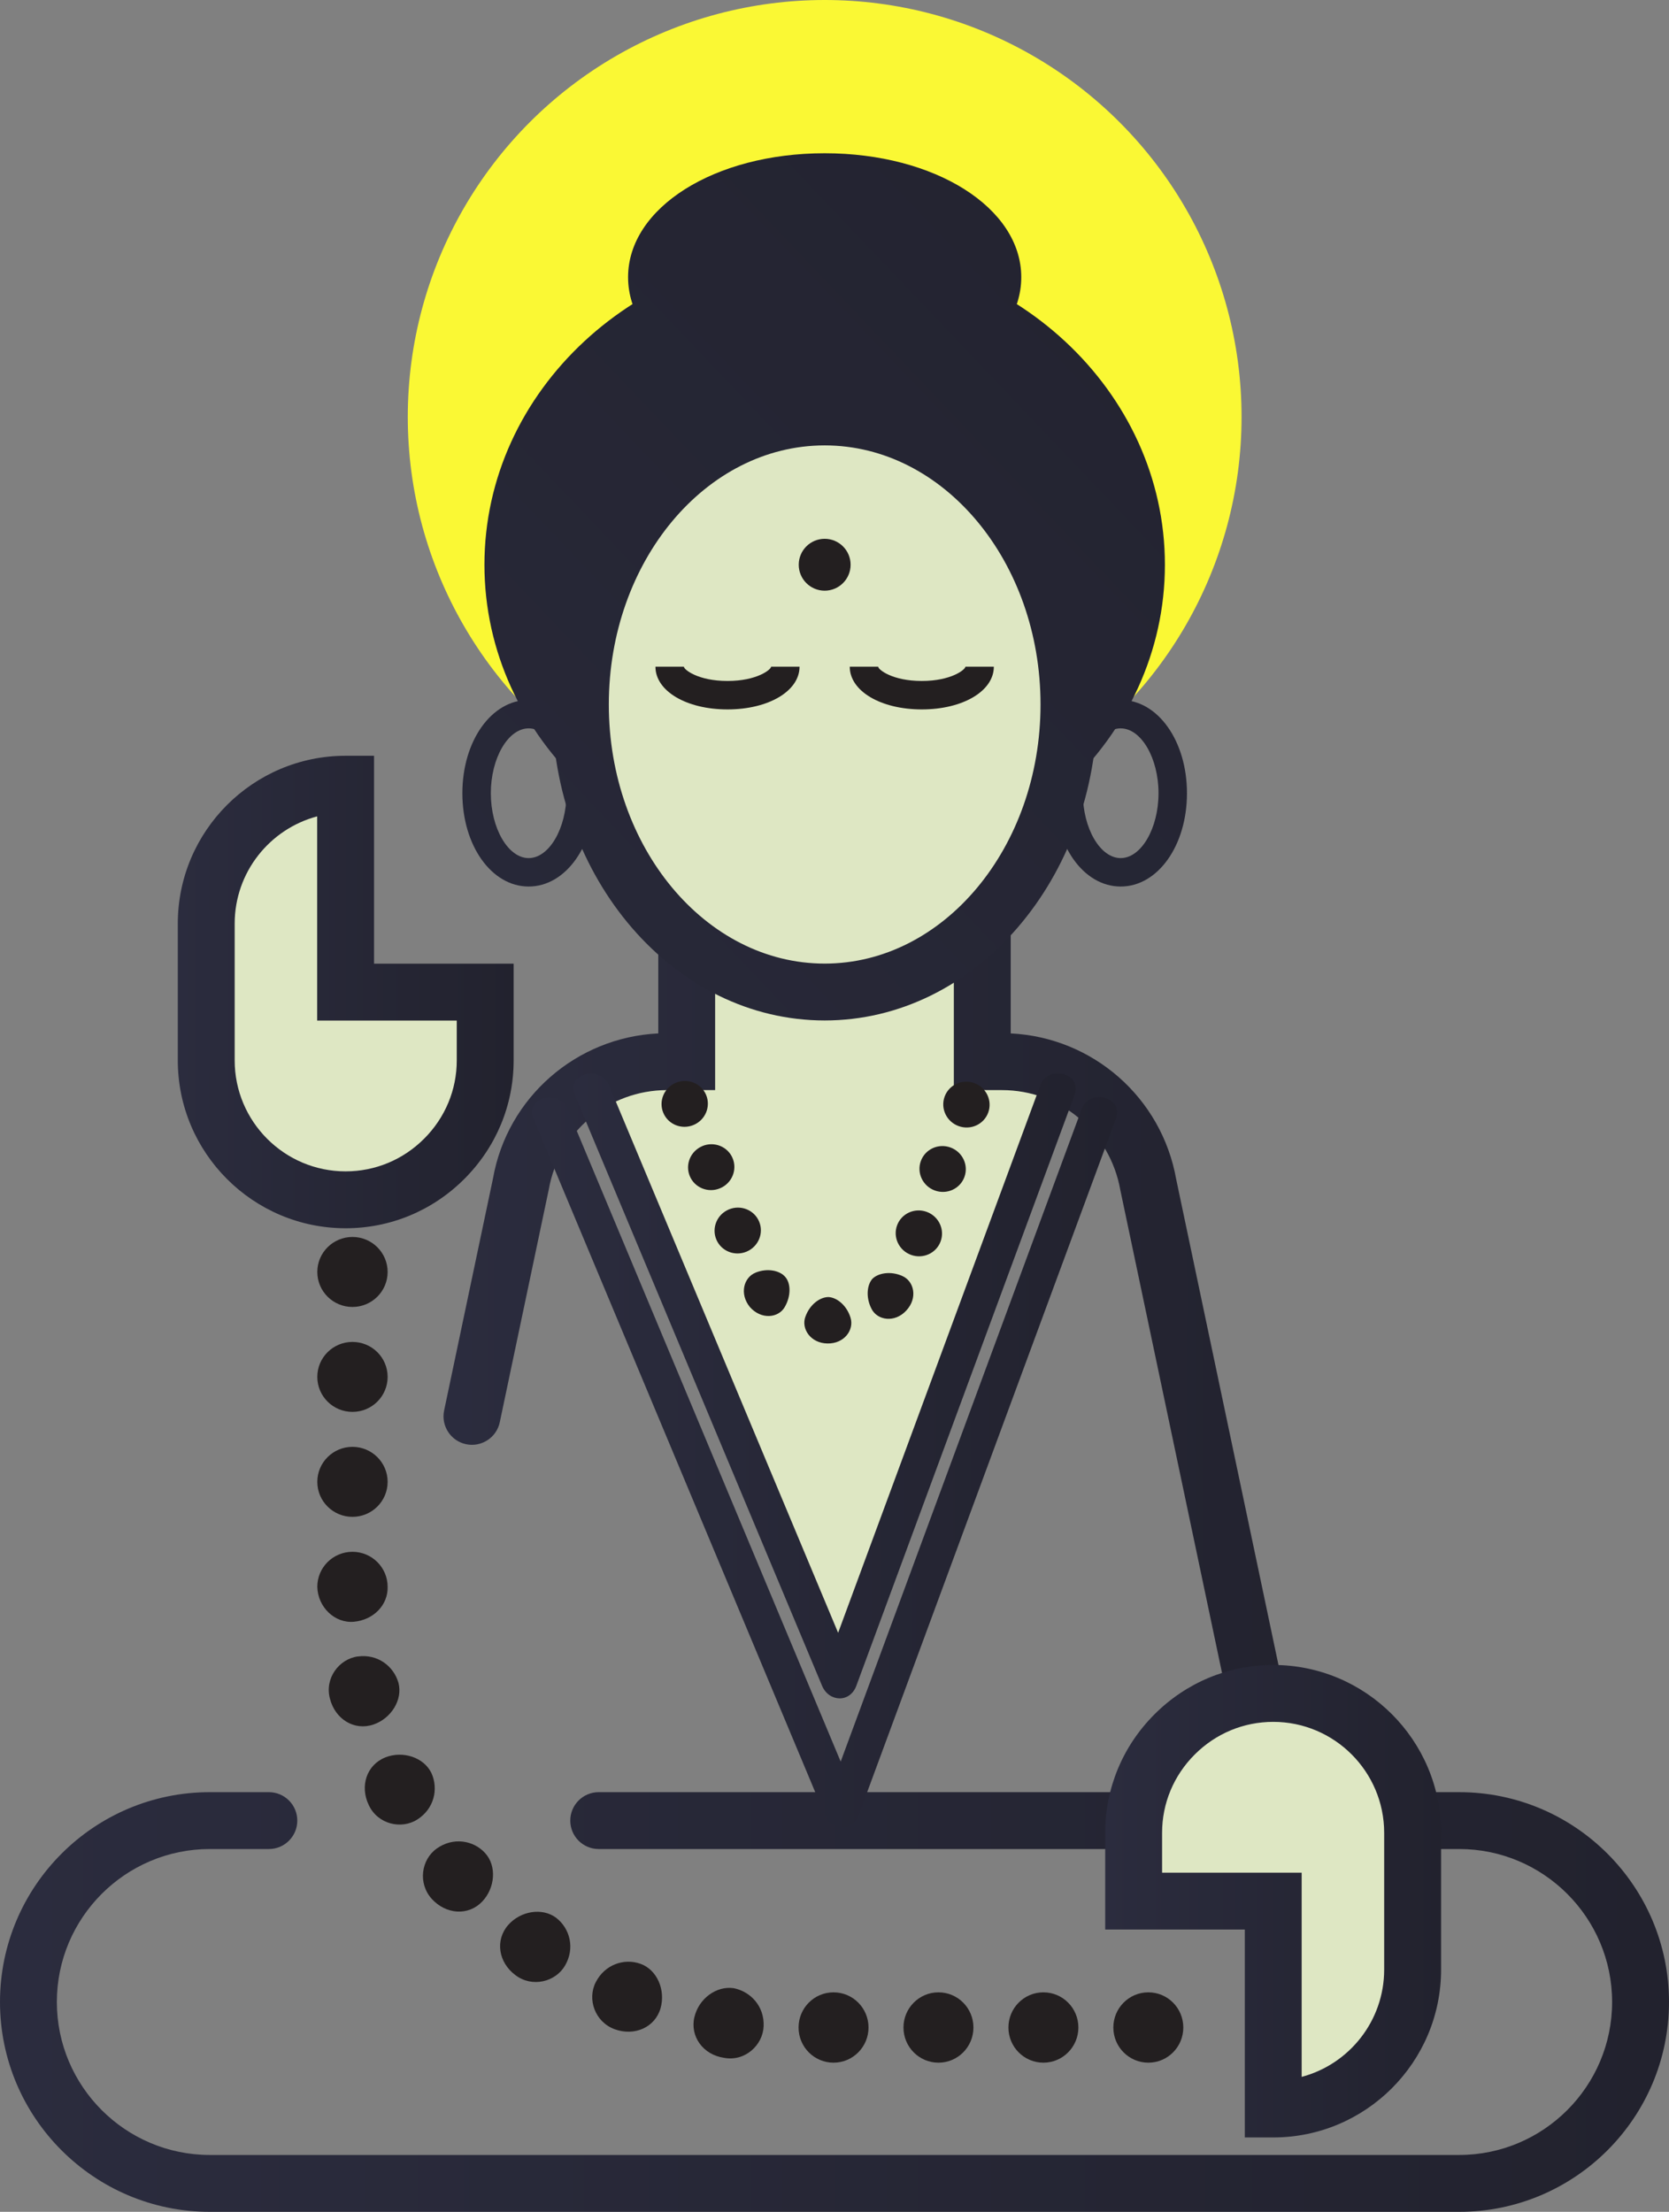
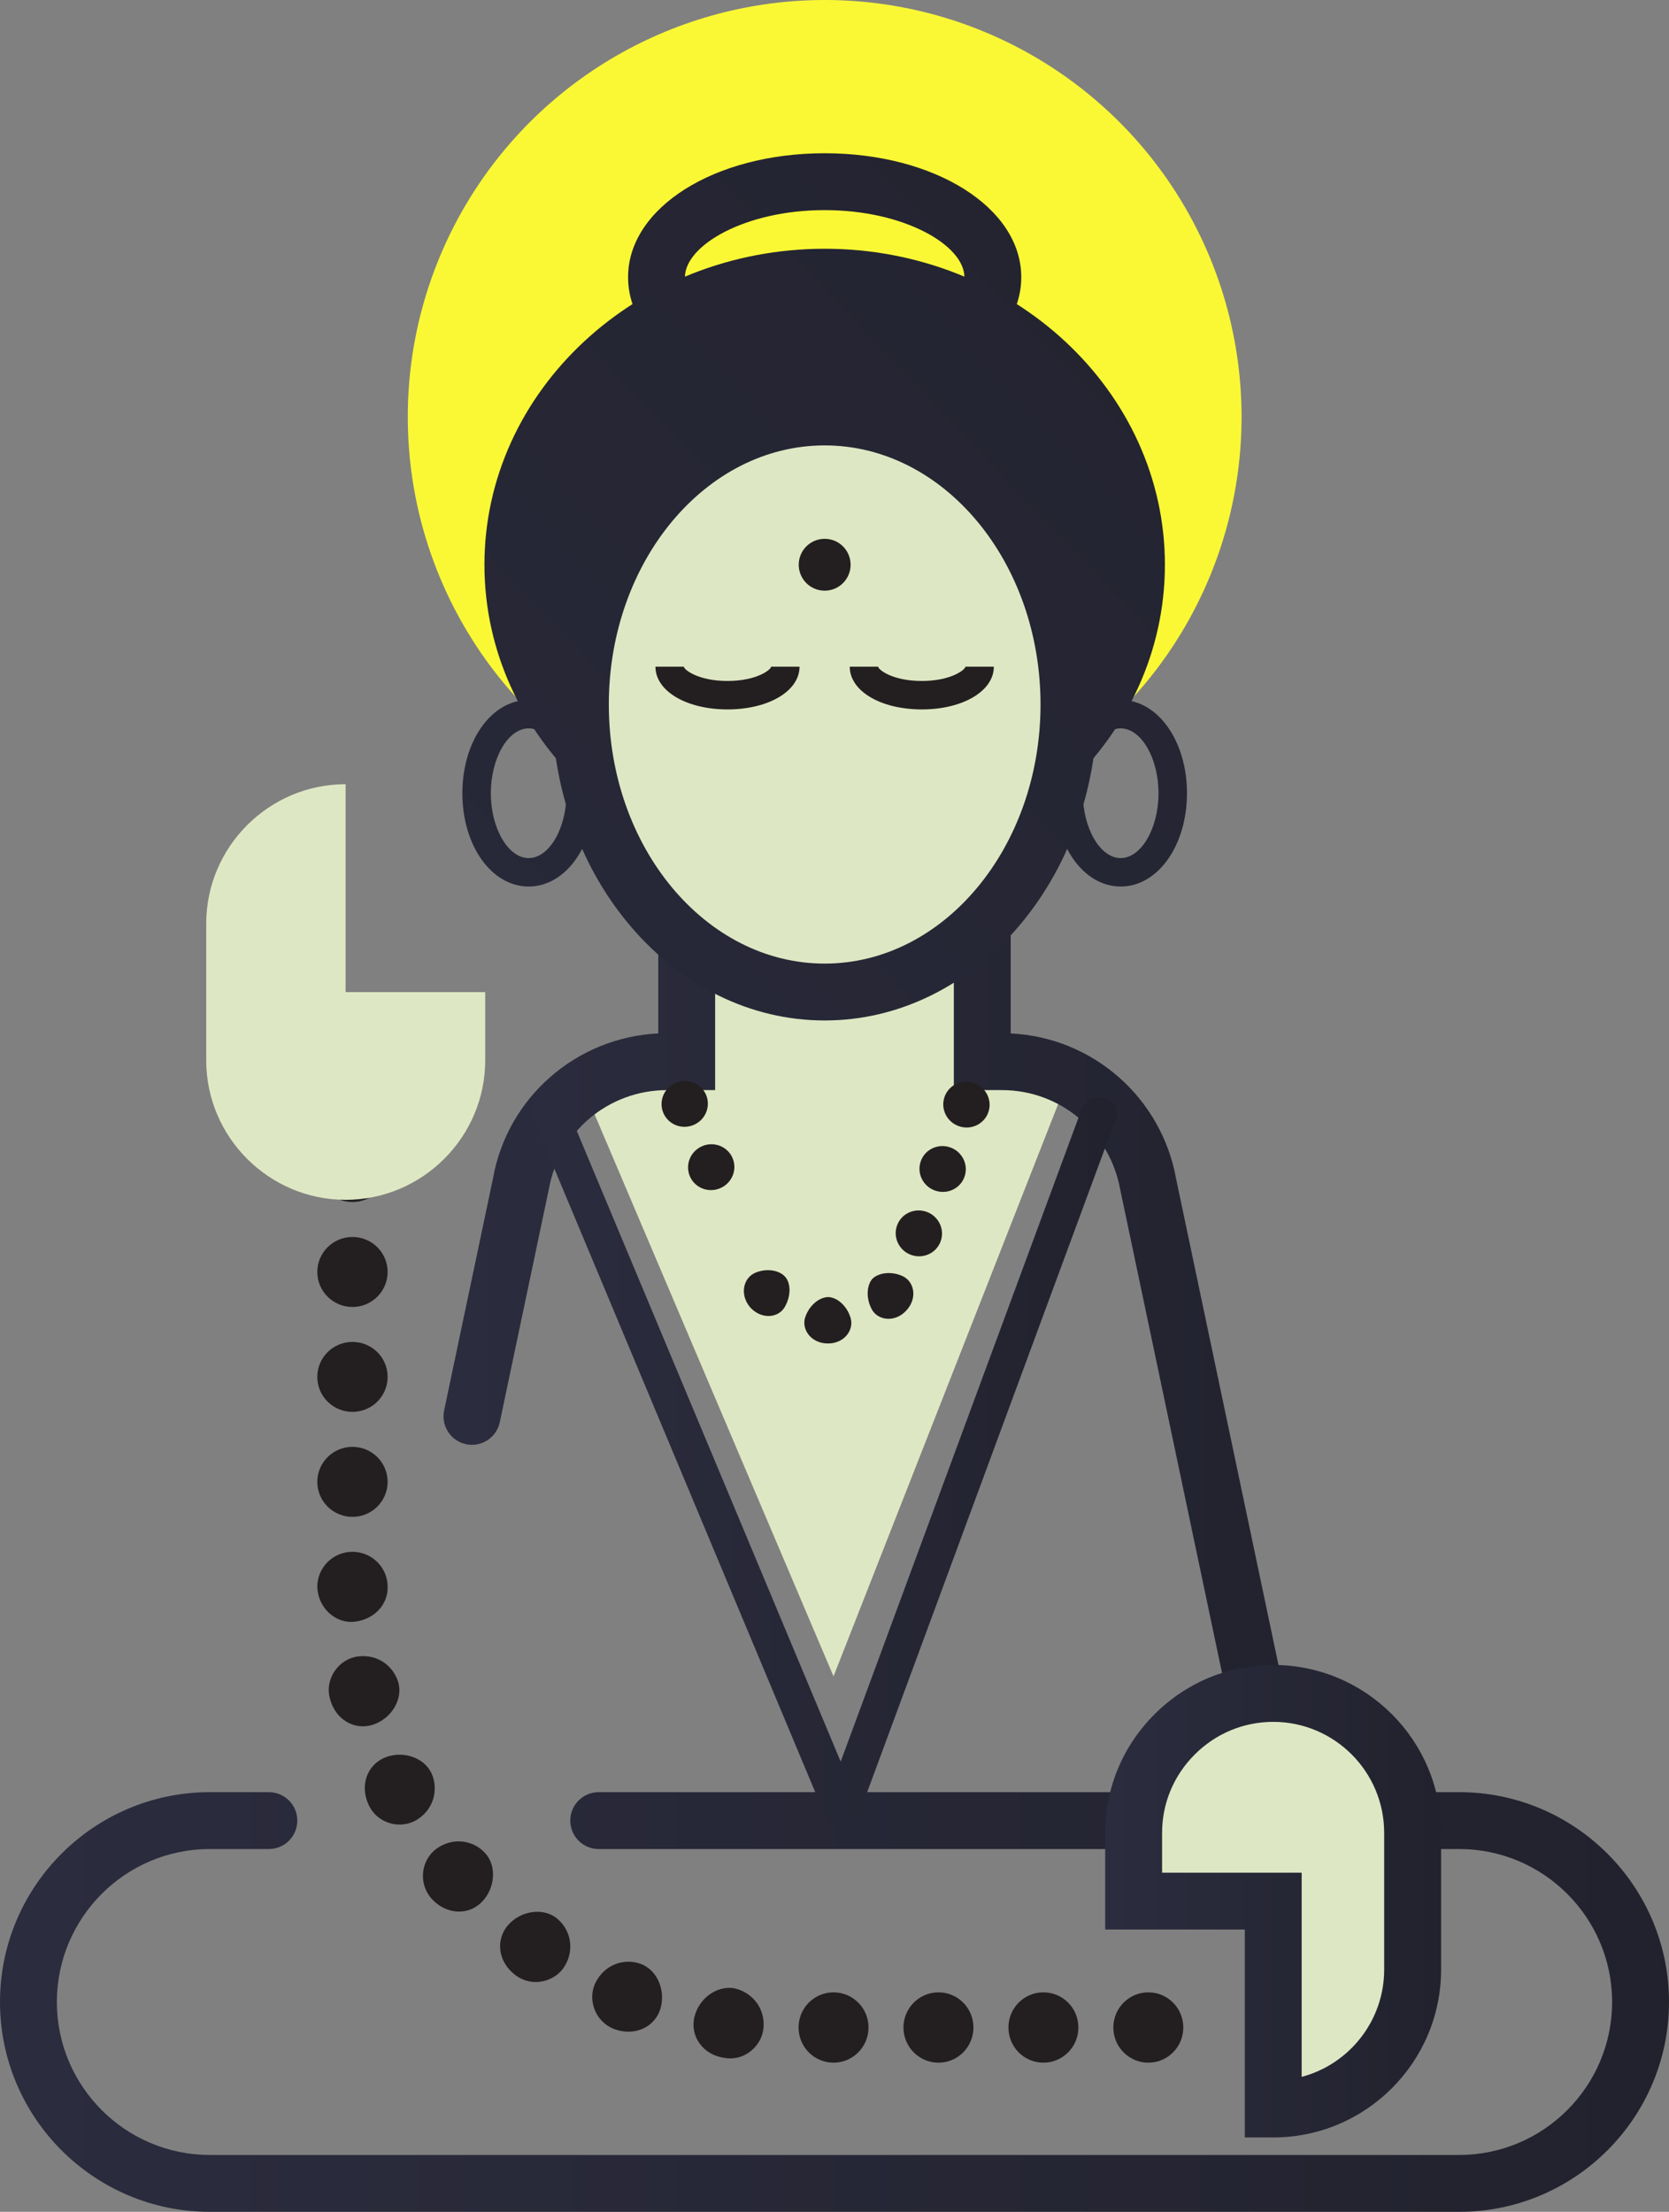
<svg xmlns="http://www.w3.org/2000/svg" xmlns:xlink="http://www.w3.org/1999/xlink" id="Layer_2" data-name="Layer 2" viewBox="0 0 582.38 771.71">
  <rect x="0" y="0" width="582.38" height="771.71" fill="#808080" stroke="none" />
  <defs>
    <style>      .cls-1 {        fill: url(#linear-gradient-8);      }      .cls-2 {        fill: url(#linear-gradient-7);      }      .cls-3 {        fill: url(#linear-gradient-5);      }      .cls-4 {        fill: url(#linear-gradient-6);      }      .cls-5 {        fill: url(#linear-gradient-9);      }      .cls-6 {        fill: url(#linear-gradient-4);      }      .cls-7 {        fill: url(#linear-gradient-3);      }      .cls-8 {        fill: url(#linear-gradient-2);      }      .cls-9 {        fill: #231f20;      }      .cls-10 {        fill: #faf834;      }      .cls-11 {        fill: url(#linear-gradient);      }      .cls-12 {        fill: url(#linear-gradient-10);      }      .cls-13 {        fill: url(#linear-gradient-11);      }      .cls-14 {        fill: url(#linear-gradient-12);      }      .cls-15 {        fill: url(#linear-gradient-13);      }      .cls-16 {        fill: #dee7c3;      }    </style>
    <linearGradient id="linear-gradient" x1="154.75" y1="494.18" x2="466.21" y2="494.18" gradientUnits="userSpaceOnUse">
      <stop offset="0" stop-color="#2b2c3e" />
      <stop offset="1" stop-color="#22222e" />
    </linearGradient>
    <linearGradient id="linear-gradient-2" x1="0" y1="698.5" x2="582.38" y2="698.5" xlink:href="#linear-gradient" />
    <linearGradient id="linear-gradient-3" x1="385.65" y1="663.34" x2="502.84" y2="663.34" xlink:href="#linear-gradient" />
    <linearGradient id="linear-gradient-4" x1="200.06" y1="483.52" x2="375.37" y2="483.52" xlink:href="#linear-gradient" />
    <linearGradient id="linear-gradient-5" x1="185.62" y1="510.13" x2="389.81" y2="510.13" xlink:href="#linear-gradient" />
    <linearGradient id="linear-gradient-6" x1="62.04" y1="346.12" x2="179.23" y2="346.12" xlink:href="#linear-gradient" />
    <linearGradient id="linear-gradient-7" x1="-17.97" y1="487.97" x2="474.13" y2="19.69" xlink:href="#linear-gradient" />
    <linearGradient id="linear-gradient-8" x1="-17.97" y1="487.97" x2="474.13" y2="19.69" xlink:href="#linear-gradient" />
    <linearGradient id="linear-gradient-9" x1="-68.07" y1="435.33" x2="424.03" y2="-32.96" xlink:href="#linear-gradient" />
    <linearGradient id="linear-gradient-10" x1="-68.07" y1="435.33" x2="424.03" y2="-32.96" xlink:href="#linear-gradient" />
    <linearGradient id="linear-gradient-11" x1="6.38" y1="513.56" x2="498.48" y2="45.28" xlink:href="#linear-gradient" />
    <linearGradient id="linear-gradient-12" x1="70.93" y1="581.39" x2="563.03" y2="113.11" xlink:href="#linear-gradient" />
    <linearGradient id="linear-gradient-13" x1="-27.24" y1="478.23" x2="464.85" y2="9.94" xlink:href="#linear-gradient" />
  </defs>
  <g id="Layer_1-2" data-name="Layer 1">
    <g>
      <polygon class="cls-16" points="202.52 377.14 290.85 584.88 373 375.61 346.81 368.34 337.23 327.51 278.65 346.77 241.99 338.39 238.93 367.68 202.52 377.14" />
      <g>
        <path class="cls-11" d="M456.28,687.33c-4.59,0-8.72-3.21-9.7-7.88l-55.65-264.22c-3.61-20.35-20.97-34.89-41.31-34.89h-16.79v-59.45h-83.29v59.45h-16.78c-20.35,0-37.7,14.54-41.25,34.58l-17.12,81.31c-1.13,5.36-6.42,8.79-11.75,7.66-5.36-1.13-8.79-6.39-7.67-11.76l17.06-81c5-28.21,29.02-49.17,57.67-50.57v-59.53h122.98v59.53c28.65,1.4,52.67,22.37,57.74,50.88l55.58,263.91c1.13,5.36-2.3,10.63-7.67,11.76-.69.15-1.38.22-2.05.22Z" />
        <path class="cls-8" d="M509.17,771.71H73.21c-40.37,0-73.21-32.84-73.21-73.21s32.84-73.21,73.21-73.21h20.61c5.48,0,9.92,4.44,9.92,9.92s-4.44,9.92-9.92,9.92h-20.61c-29.43,0-53.37,23.94-53.37,53.37s23.94,53.37,53.37,53.37h435.95c29.43,0,53.37-23.94,53.37-53.37s-23.94-53.37-53.37-53.37H208.91c-5.48,0-9.92-4.44-9.92-9.92s4.44-9.92,9.92-9.92h300.26c40.37,0,73.21,32.84,73.21,73.21s-32.84,73.21-73.21,73.21Z" />
        <g>
          <path class="cls-16" d="M395.57,639.47v23.83s48.71,0,48.71,0v72.54c26.77,0,48.64-21.86,48.64-48.64v-47.73c0-26.77-21.87-48.64-48.64-48.64-13.39,0-25.58,5.47-34.41,14.3-8.83,8.83-14.3,20.96-14.3,34.34Z" />
          <path class="cls-7" d="M444.28,745.76h-9.92v-72.54h-48.71v-33.75c0-15.58,6.11-30.27,17.21-41.36,11.09-11.09,25.81-17.2,41.43-17.2,32.29,0,58.56,26.27,58.56,58.56v47.73c0,32.29-26.27,58.56-58.56,58.56ZM405.49,653.38h48.71v71.25c16.56-4.39,28.79-19.51,28.79-37.43v-47.73c0-21.35-17.37-38.71-38.71-38.71-10.32,0-20.05,4.05-27.39,11.39-7.35,7.34-11.39,17.05-11.39,27.32v13.9Z" />
        </g>
        <g>
          <path class="cls-9" d="M235.84,377.78c-4.13,1.72-6.09,6.42-4.39,10.49,1.7,4.07,6.43,5.97,10.55,4.24,4.13-1.72,6.09-6.42,4.39-10.49-1.7-4.07-6.43-5.96-10.55-4.24Z" />
          <path class="cls-9" d="M245.09,399.87c-4.13,1.73-6.09,6.42-4.39,10.49,1.7,4.07,6.43,5.96,10.55,4.23,4.13-1.72,6.09-6.42,4.39-10.49-1.7-4.07-6.43-5.96-10.55-4.24Z" />
-           <path class="cls-9" d="M254.34,421.97c-4.13,1.73-6.09,6.42-4.39,10.49,1.7,4.07,6.43,5.96,10.55,4.24,4.13-1.73,6.09-6.42,4.39-10.49-1.7-4.07-6.43-5.96-10.55-4.24Z" />
-           <path class="cls-9" d="M263.65,444.03c-4.09,1.63-5.74,7.37-1.99,11.99,3.93,4.48,9.94,3.87,12.16.02,2.26-3.89,2.12-8.29.22-10.48-1.86-2.25-6.2-3.23-10.39-1.54Z" />
+           <path class="cls-9" d="M263.65,444.03c-4.09,1.63-5.74,7.37-1.99,11.99,3.93,4.48,9.94,3.87,12.16.02,2.26-3.89,2.12-8.29.22-10.48-1.86-2.25-6.2-3.23-10.39-1.54" />
          <path class="cls-9" d="M281.03,459.4c-1.54,4.19,1.82,9.25,7.68,9.34,5.86.13,9.41-4.73,8.07-9.01-1.31-4.26-4.73-7.05-7.72-7.19-3,.03-6.53,2.64-8.02,6.86Z" />
          <path class="cls-9" d="M304.13,456.7c2.04,3.99,8.08,4.94,12.12.54,4.06-4.36,2.72-10.24-1.39-12.04-4.05-1.82-8.44-1.05-10.47,1-1.89,2.19-2.32,6.55-.26,10.49Z" />
          <path class="cls-9" d="M317.86,437.82c4.2,1.55,8.84-.55,10.36-4.69,1.53-4.14-.64-8.75-4.83-10.3-4.2-1.55-8.84.55-10.36,4.69-1.53,4.13.64,8.75,4.83,10.3Z" />
          <path class="cls-9" d="M326.16,415.35c4.2,1.55,8.84-.54,10.36-4.68,1.53-4.14-.64-8.75-4.83-10.3-4.2-1.55-8.84.55-10.36,4.69-1.53,4.13.64,8.75,4.83,10.29Z" />
          <path class="cls-9" d="M334.46,392.88c4.2,1.55,8.84-.55,10.36-4.68,1.53-4.14-.63-8.75-4.83-10.3s-8.84.55-10.36,4.68c-1.53,4.14.63,8.75,4.83,10.3Z" />
        </g>
-         <path class="cls-6" d="M200.56,381.98c25.17,60.15,50.35,120.31,75.52,180.46,3.59,8.58,7.18,17.15,10.77,25.73,2.36,5.65,9.72,6.07,11.96,0,22.19-60.08,44.38-120.16,66.57-180.24,3.19-8.65,6.39-17.3,9.58-25.95,2.77-7.5-9.21-10.73-11.96-3.3-22.19,60.08-44.38,120.16-66.57,180.24-3.19,8.65-6.39,17.3-9.58,25.95h11.96c-25.17-60.15-50.35-120.31-75.52-180.46-3.59-8.58-7.18-17.15-10.77-25.73-3.04-7.25-15.04-4.07-11.96,3.3h0Z" />
        <path class="cls-3" d="M186.12,390.27c29.65,70.85,59.29,141.69,88.94,212.54,4.23,10.1,8.45,20.2,12.68,30.3,2.36,5.65,9.72,6.07,11.96,0,26.13-70.76,52.27-141.52,78.4-212.28,3.76-10.19,7.53-20.38,11.29-30.56,2.77-7.5-9.21-10.73-11.96-3.3-26.13,70.76-52.27,141.52-78.4,212.28-3.76,10.19-7.53,20.38-11.29,30.56h11.96c-29.65-70.85-59.29-141.69-88.94-212.54-4.23-10.1-8.45-20.2-12.68-30.3-3.04-7.25-15.04-4.07-11.96,3.3h0Z" />
        <g>
-           <path class="cls-9" d="M122.99,358.36c-6.78,0-12.27,5.46-12.27,12.21s5.49,12.2,12.27,12.2,12.27-5.46,12.27-12.2-5.49-12.21-12.27-12.21Z" />
          <ellipse class="cls-9" cx="122.99" cy="407.18" rx="12.27" ry="12.21" />
          <ellipse class="cls-9" cx="122.99" cy="443.79" rx="12.27" ry="12.21" />
          <path class="cls-9" d="M122.99,468.2c-6.78,0-12.27,5.46-12.27,12.2s5.49,12.21,12.27,12.21,12.27-5.46,12.27-12.21-5.49-12.2-12.27-12.2Z" />
          <ellipse class="cls-9" cx="122.99" cy="517.02" rx="12.27" ry="12.21" />
          <path class="cls-9" d="M122.99,541.43c-6.78,0-12.27,5.46-12.27,12.21.17,7.1,6.09,12.81,12.8,12.19,6.79-.63,11.91-5.82,11.74-12.19,0-6.74-5.49-12.21-12.27-12.21Z" />
          <path class="cls-9" d="M124.85,577.94c-6.54.87-11.67,7.64-9.71,14.77,1.84,7.16,8.51,11.22,15.11,9,6.25-2.1,10.34-8.67,8.79-14.56-1.68-5.87-7.3-10.14-14.19-9.2Z" />
          <path class="cls-9" d="M134.45,613.17c-6.47,2.56-8.98,9.97-5.77,16.62,3.12,6.71,11.36,8.6,16.93,5.04,5.87-3.72,7.46-10.63,4.94-16.19-2.63-5.49-9.96-7.9-16.1-5.48Z" />
          <path class="cls-9" d="M152.41,644.95c-5.42,3.83-6.68,12.11-1.74,17.59,4.98,5.44,12.75,5.97,17.56.95,4.57-4.76,5.16-12.51,1.02-16.98-4.11-4.51-11.21-5.57-16.85-1.56Z" />
          <path class="cls-9" d="M177.27,671.7c-4.55,5.26-3.36,12.99,2.56,17.41,5.87,4.48,14.05,2.38,17.35-3.35,3.49-6,1.72-12.89-3.1-16.63-4.88-3.66-12.48-2.41-16.81,2.57Z" />
          <path class="cls-9" d="M207.88,691.6c-3.03,5.9-.33,13.83,6.59,16.4,6.94,2.52,14.08-.64,16.01-7.27,1.85-6.39-1.21-13.48-6.95-15.54-5.73-2.08-12.51.24-15.65,6.41Z" />
          <path class="cls-9" d="M242.3,703.76c-1.59,6.76,3.04,13.17,10.36,14.22,7.28,1.37,13.53-4.4,13.8-11.01.3-6.93-4.48-12.1-10.47-13.3-6.04-.86-12.17,3.66-13.68,10.1Z" />
          <path class="cls-9" d="M278.65,707.4c0,6.78,5.46,12.27,12.2,12.27s12.21-5.49,12.21-12.27-5.46-12.27-12.21-12.27-12.2,5.49-12.2,12.27Z" />
          <path class="cls-9" d="M315.26,707.4c0,6.78,5.46,12.27,12.21,12.27s12.2-5.49,12.2-12.27-5.46-12.27-12.2-12.27-12.21,5.49-12.21,12.27Z" />
          <path class="cls-9" d="M351.88,707.4c0,6.78,5.46,12.27,12.2,12.27s12.21-5.49,12.21-12.27-5.46-12.27-12.21-12.27-12.2,5.49-12.2,12.27Z" />
          <path class="cls-9" d="M388.49,707.4c0,6.78,5.46,12.27,12.21,12.27s12.2-5.49,12.2-12.27-5.46-12.27-12.2-12.27-12.21,5.49-12.21,12.27Z" />
        </g>
        <g>
          <path class="cls-16" d="M169.31,369.98v-23.83s-48.71,0-48.71,0v-72.54c-26.77,0-48.64,21.86-48.64,48.64v47.73c0,26.77,21.87,48.64,48.64,48.64,13.39,0,25.58-5.47,34.41-14.3,8.83-8.83,14.3-20.96,14.3-34.34Z" />
-           <path class="cls-4" d="M120.6,428.54c-32.29,0-58.56-26.27-58.56-58.56v-47.73c0-32.29,26.27-58.56,58.56-58.56h9.92v72.54h48.71v33.75c0,15.58-6.11,30.27-17.21,41.36-11.09,11.09-25.81,17.2-41.43,17.2ZM110.68,284.83c-16.56,4.39-28.79,19.51-28.79,37.42v47.73c0,21.35,17.37,38.71,38.71,38.71,10.32,0,20.05-4.05,27.39-11.39,7.35-7.34,11.39-17.05,11.39-27.32v-13.9h-48.71v-71.25Z" />
        </g>
        <g>
          <g>
            <circle class="cls-10" cx="287.76" cy="145.47" r="145.47" />
            <g>
              <ellipse class="cls-2" cx="287.76" cy="197.04" rx="108.79" ry="100.32" />
              <path class="cls-1" d="M287.76,307.29c-65.46,0-118.72-49.46-118.72-110.25s53.26-110.25,118.72-110.25,118.72,49.46,118.72,110.25-53.26,110.25-118.72,110.25ZM287.76,106.64c-54.52,0-98.87,40.55-98.87,90.4s44.35,90.4,98.87,90.4,98.87-40.55,98.87-90.4-44.35-90.4-98.87-90.4Z" />
            </g>
            <g>
-               <ellipse class="cls-5" cx="287.76" cy="96.72" rx="58.68" ry="33.33" />
              <path class="cls-12" d="M287.76,139.97c-38.47,0-68.6-19-68.6-43.25s30.13-43.25,68.6-43.25,68.6,19,68.6,43.25-30.13,43.25-68.6,43.25ZM287.76,73.31c-27.9,0-48.76,12.36-48.76,23.4s20.85,23.4,48.76,23.4,48.76-12.36,48.76-23.4-20.85-23.4-48.76-23.4Z" />
            </g>
            <g>
              <ellipse class="cls-16" cx="287.76" cy="245.8" rx="85.24" ry="100.32" />
              <path class="cls-13" d="M287.76,356.04c-52.47,0-95.17-49.46-95.17-110.25s42.69-110.25,95.17-110.25,95.17,49.46,95.17,110.25-42.69,110.25-95.17,110.25ZM287.76,155.4c-41.53,0-75.32,40.55-75.32,90.4s33.79,90.4,75.32,90.4,75.32-40.55,75.32-90.4-33.79-90.4-75.32-90.4Z" />
            </g>
            <g>
              <path class="cls-9" d="M253.86,247.52c-14.34,0-25.15-6.41-25.15-14.91h9.92c0,.99,4.9,4.98,15.22,4.98s15.22-4,15.22-4.98h9.92c0,8.5-10.81,14.91-25.15,14.91Z" />
              <path class="cls-9" d="M321.66,247.52c-14.34,0-25.15-6.41-25.15-14.91h9.92c0,.99,4.9,4.98,15.22,4.98s15.22-4,15.22-4.98h9.92c0,8.5-10.81,14.91-25.15,14.91Z" />
            </g>
            <circle class="cls-9" cx="287.76" cy="197.04" r="9.05" />
          </g>
          <g>
            <path class="cls-14" d="M391.05,309.31c-12.97,0-23.13-14.3-23.13-32.55s10.16-32.55,23.13-32.55,23.13,14.3,23.13,32.55-10.16,32.55-23.13,32.55ZM391.05,254.13c-7.16,0-13.2,10.36-13.2,22.63s6.05,22.63,13.2,22.63,13.2-10.36,13.2-22.63-6.05-22.63-13.2-22.63Z" />
            <path class="cls-15" d="M184.47,309.31c-12.97,0-23.13-14.3-23.13-32.55s10.16-32.55,23.13-32.55,23.12,14.3,23.12,32.55-10.16,32.55-23.12,32.55ZM184.47,254.13c-7.16,0-13.2,10.36-13.2,22.63s6.05,22.63,13.2,22.63,13.2-10.36,13.2-22.63-6.04-22.63-13.2-22.63Z" />
          </g>
        </g>
      </g>
    </g>
  </g>
</svg>